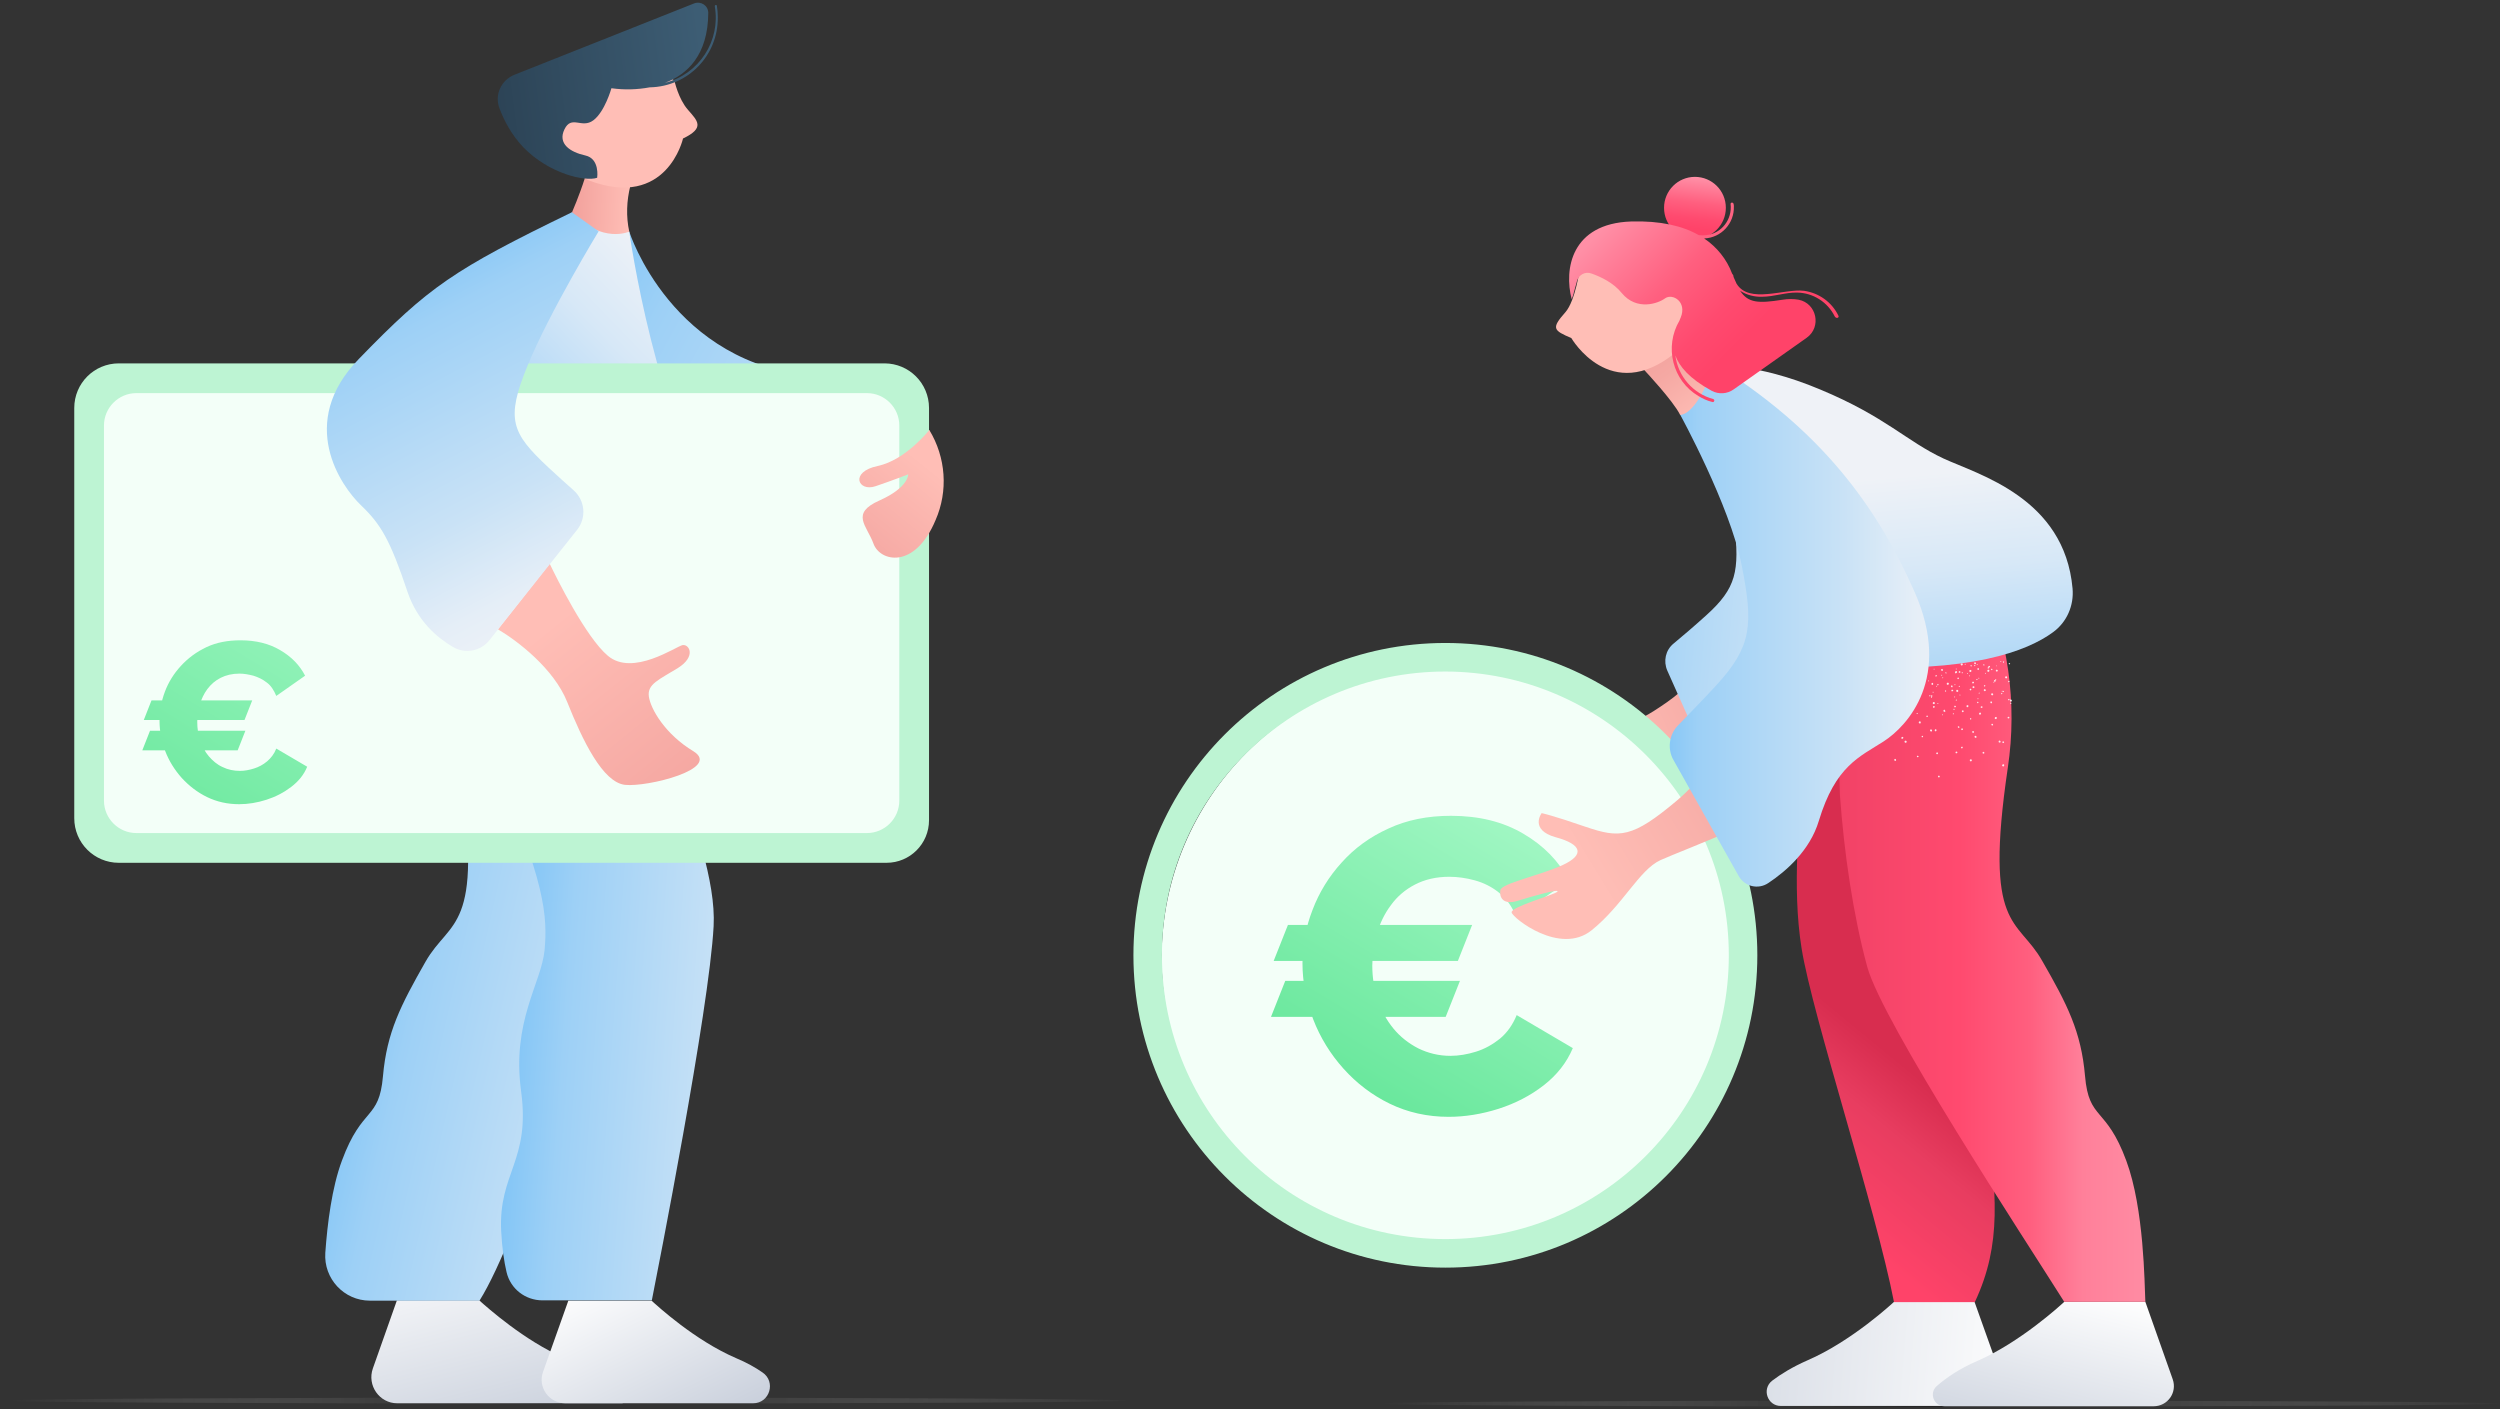
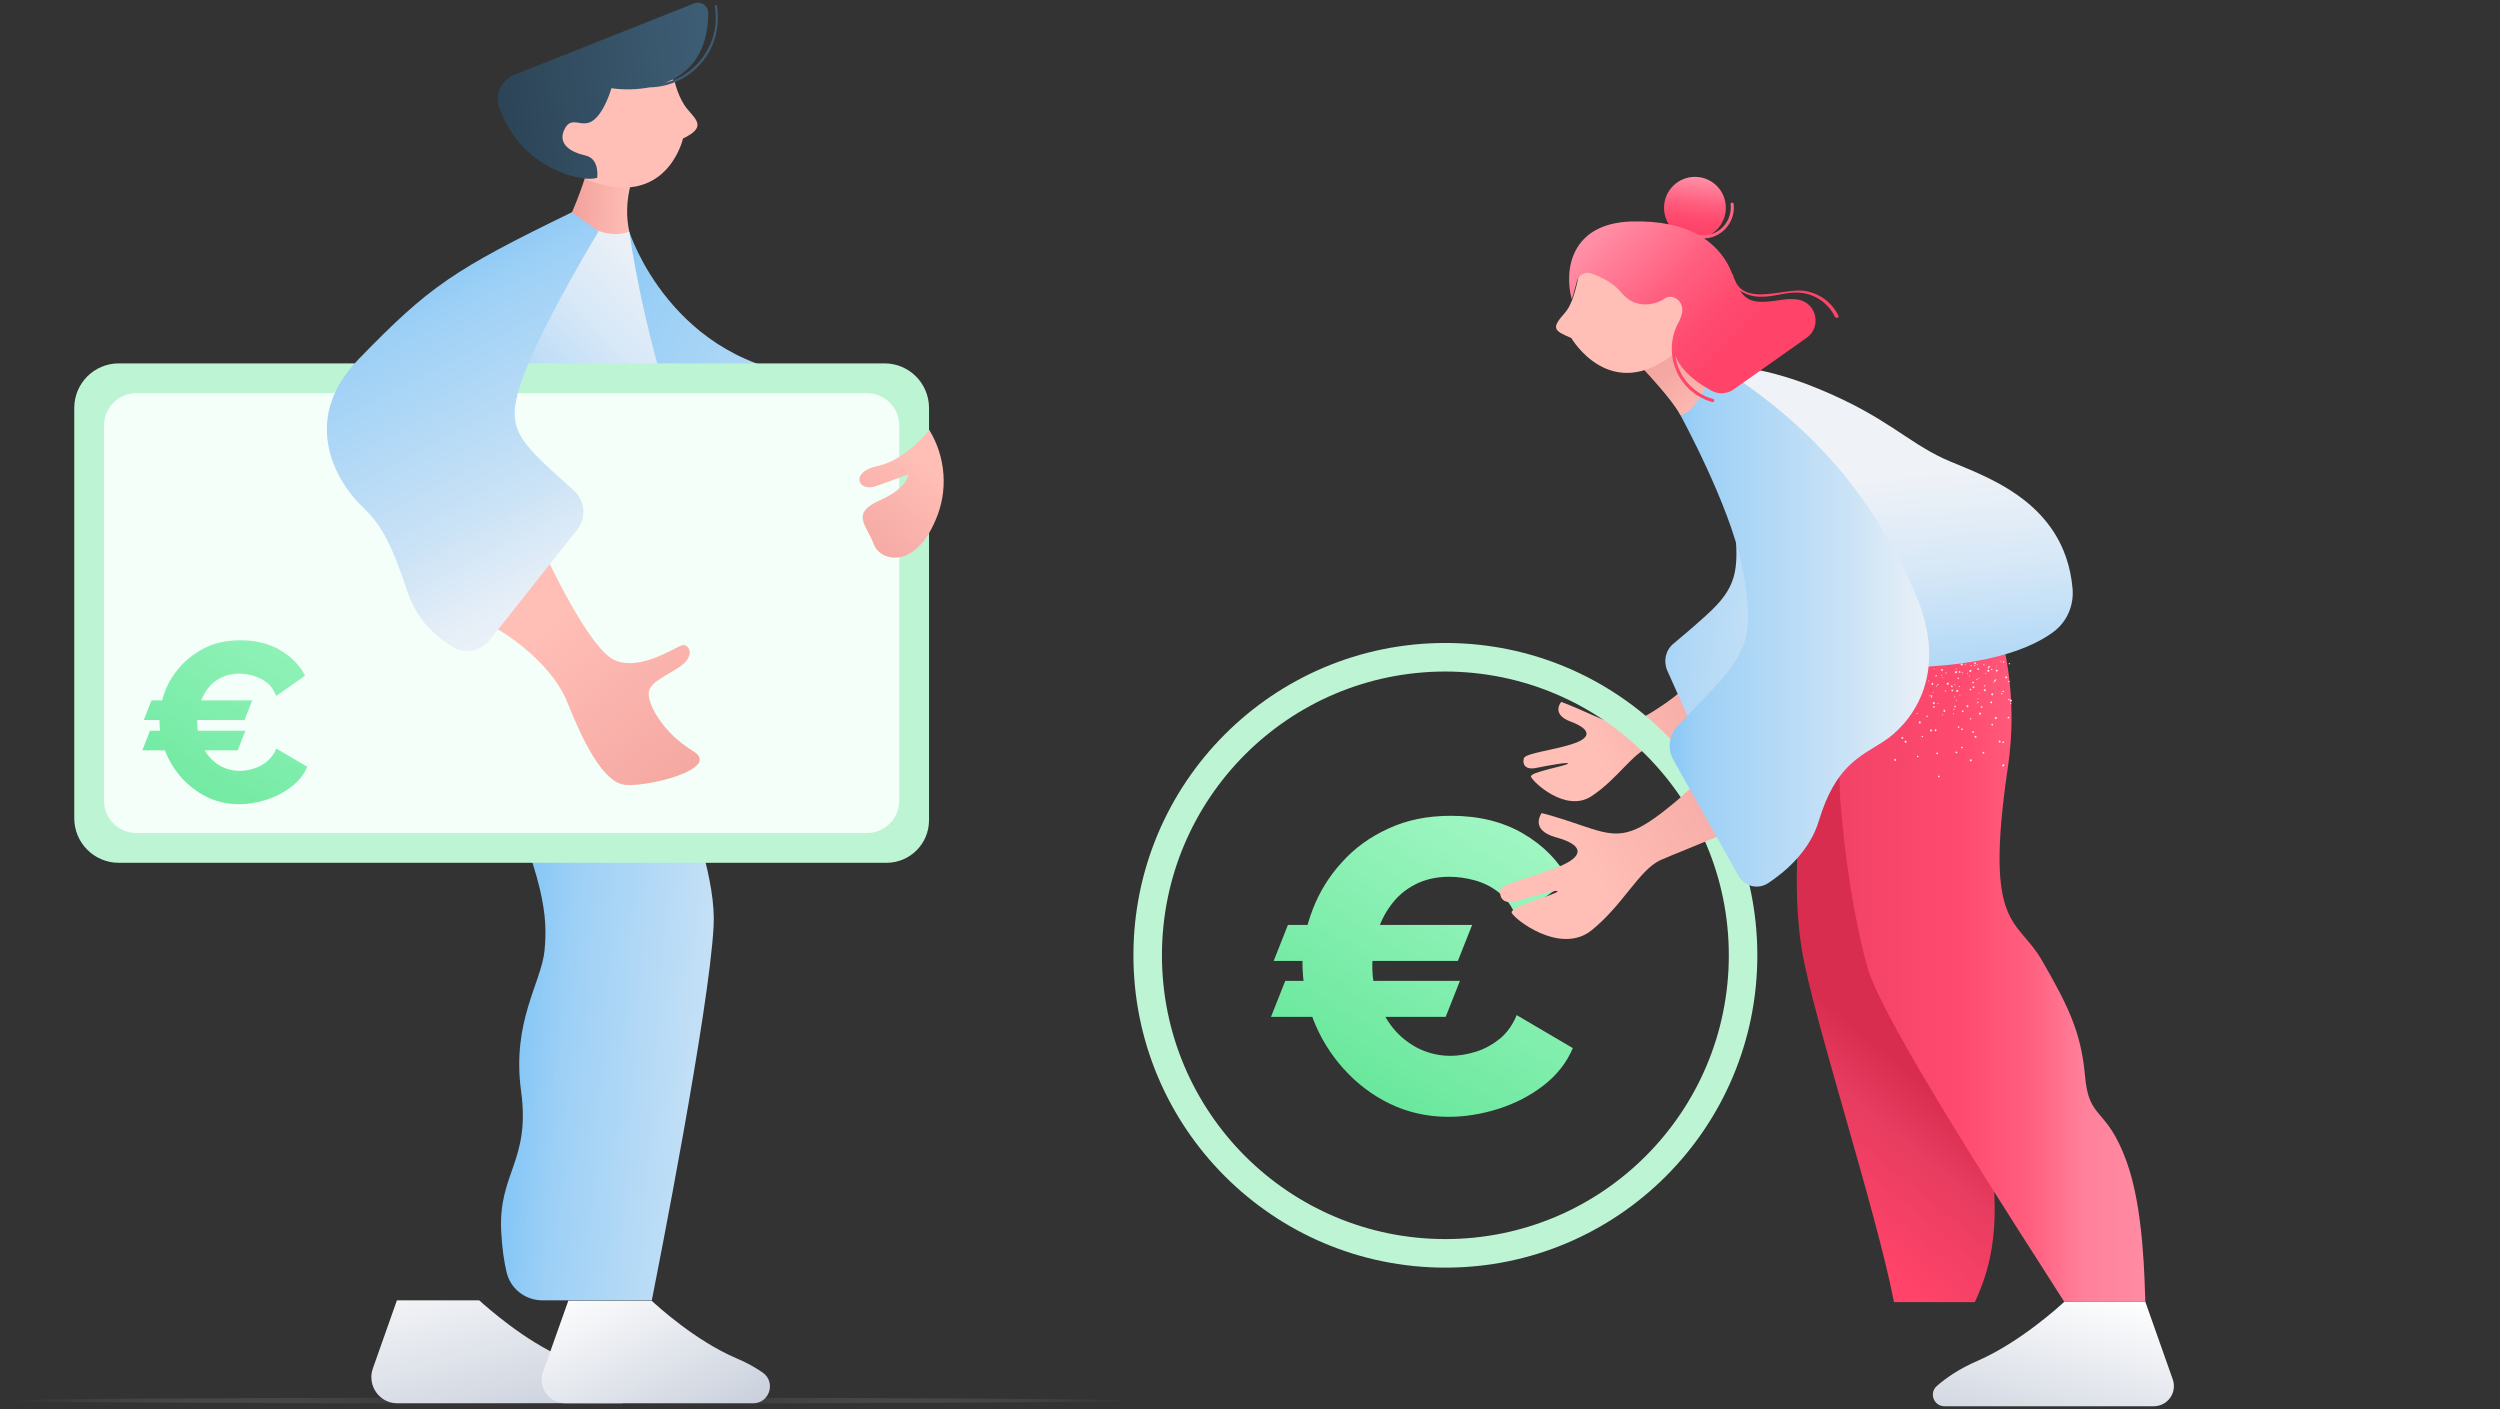
<svg xmlns="http://www.w3.org/2000/svg" width="816" height="460" viewBox="0 0 816 460" fill="none">
  <rect x="0" y="0" width="816" height="460" fill="#333333" stroke="none" />
  <path opacity="0.5" d="M184.245 458.125C285.629 458.125 367.816 457.691 367.816 457.154C367.816 456.618 285.629 456.184 184.245 456.184C82.861 456.184 0.673 456.618 0.673 457.154C0.673 457.691 82.861 458.125 184.245 458.125Z" fill="url(#paint0_linear_546_2249)" />
-   <path opacity="0.5" d="M632.07 459.096C733.454 459.096 815.642 458.662 815.642 458.125C815.642 457.589 733.454 457.155 632.07 457.155C530.686 457.155 448.499 457.589 448.499 458.125C448.499 458.662 530.686 459.096 632.07 459.096Z" fill="url(#paint1_linear_546_2249)" />
  <path d="M569.813 202.49C569.813 202.49 556.333 220.645 544.115 229.189C531.896 237.733 528.793 237.442 520.356 233.655C511.919 229.869 509.592 229.092 509.592 229.092C509.592 229.092 506.101 233.073 512.598 235.5C519.095 237.927 519.677 240.646 513.665 242.685C507.653 244.821 497.761 245.792 497.373 247.539C496.888 249.287 497.664 251.423 501.446 250.646C505.325 249.869 512.598 248.51 511.725 249.287C510.853 250.063 499.41 252.005 499.701 253.462C499.992 254.918 510.95 265.501 519.483 259.869C528.017 254.238 532.963 245.694 538.587 243.753C544.309 241.811 575.243 233.655 583.68 226.277L569.813 202.49Z" fill="url(#paint2_linear_546_2249)" />
  <path d="M554.103 131.518C554.103 131.518 564.576 155.596 566.128 171.033C567.777 186.47 566.807 191.907 556.915 200.839C552.94 204.431 549.061 207.732 546.248 210.063C543.63 212.199 542.854 215.791 544.212 218.898L557.982 249.772C559.243 252.588 562.637 253.753 565.352 252.296C570.007 249.772 576.698 245.112 579.607 237.733C585.135 224.141 591.438 222.49 597.838 219.189C604.336 215.791 616.748 204.626 609.281 182.198C601.814 159.77 589.499 138.702 563.316 119.09" fill="url(#paint3_linear_546_2249)" />
-   <path d="M473.906 407.542C526.231 407.542 568.649 365.074 568.649 312.686C568.649 260.298 526.231 217.83 473.906 217.83C421.58 217.83 379.162 260.298 379.162 312.686C379.162 365.074 421.58 407.542 473.906 407.542Z" fill="#F3FFF8" />
  <path d="M471.772 413.756C415.527 413.756 369.95 368.124 369.95 311.812C369.95 255.5 415.527 209.868 471.772 209.868C528.017 209.868 573.595 255.5 573.595 311.812C573.595 368.124 528.017 413.756 471.772 413.756ZM471.772 219.189C420.667 219.189 379.259 260.646 379.259 311.812C379.259 362.978 420.667 404.435 471.772 404.435C522.877 404.435 564.285 362.978 564.285 311.812C564.285 260.743 522.877 219.286 471.772 219.189Z" fill="#BDF4D3" />
  <path d="M414.849 331.91L419.503 320.162H476.524L471.869 331.91H414.849ZM480.5 301.909L475.845 313.657H415.721L420.376 301.909H480.5ZM425.128 314.336C425.128 308.414 426.195 302.686 428.425 296.958C430.558 291.326 433.759 286.084 437.928 281.52C442.098 276.86 447.141 273.171 453.153 270.452C459.166 267.637 465.954 266.277 473.615 266.277C482.73 266.277 490.585 268.219 497.179 272.103C503.871 275.986 508.816 281.132 512.113 287.346L494.949 299.385C493.591 295.89 491.652 293.268 489.228 291.326C486.803 289.385 484.185 288.122 481.373 287.346C478.56 286.569 475.748 286.181 473.033 286.181C468.766 286.181 465.081 287.054 461.881 288.705C458.681 290.355 456.063 292.589 454.026 295.404C451.893 298.22 450.438 301.327 449.371 304.822C448.402 308.317 447.917 311.715 447.917 315.21C447.917 318.997 448.499 322.686 449.662 326.278C450.826 329.774 452.571 332.978 454.802 335.696C457.032 338.415 459.748 340.551 462.948 342.201C466.148 343.754 469.639 344.628 473.421 344.628C476.136 344.628 478.948 344.143 481.761 343.269C484.573 342.395 487.191 340.939 489.615 338.997C491.943 337.055 493.785 334.434 495.046 331.327L513.374 342.104C511.338 346.861 508.234 350.842 503.871 354.24C499.507 357.638 494.561 360.163 489.131 361.91C483.603 363.658 478.173 364.532 472.839 364.532C465.857 364.532 459.457 363.075 453.638 360.26C447.82 357.444 442.777 353.561 438.51 348.803C434.243 344.046 430.946 338.706 428.619 332.686C426.292 326.57 425.128 320.55 425.128 314.336Z" fill="url(#paint4_linear_546_2249)" />
-   <path d="M618.203 424.921C618.106 425.018 604.529 437.737 589.886 444.047C585.038 446.183 581.256 448.514 578.443 450.65C574.952 453.368 576.892 458.902 581.256 458.902H656.604L644.483 424.921H618.203Z" fill="url(#paint5_linear_546_2249)" />
  <path d="M673.769 424.921C672.314 426.28 659.32 438.125 645.549 444.145C639.44 446.766 635.173 449.776 632.167 452.397C629.549 454.727 631.197 458.999 634.688 458.999H702.958C707.516 458.999 710.716 454.533 709.164 450.164L700.243 424.921H673.769Z" fill="url(#paint6_linear_546_2249)" />
  <path d="M624.894 215.014C618.106 219.869 608.215 221.034 608.215 221.034L590.565 219.189L588.238 249.578C587.559 267.151 584.747 288.996 588.044 309.579C591.535 331.424 612.288 394.532 618.203 425.018H644.58C653.501 405.989 651.756 389.678 648.071 361.328C643.707 327.152 650.883 337.055 643.61 305.113C636.337 273.074 638.277 279.384 640.604 231.519C641.38 215.985 643.513 214.14 640.216 204.917" fill="url(#paint7_linear_546_2249)" />
  <path d="M600.553 259.578C601.911 278.219 604.82 298.511 609.475 315.599C614.518 333.851 660.483 403.853 673.769 424.921H700.243C699.952 418.901 699.855 394.629 694.036 378.901C687.442 360.939 681.818 365.891 680.557 351.23C679.296 336.667 674.738 327.832 666.593 313.657C658.544 299.385 647.489 303.851 655.344 250.646C658.544 229.383 655.441 207.732 646.422 188.218C645.355 188.703 644.192 189.188 642.931 189.577L642.834 188.703C642.834 188.703 640.701 189.868 637.307 191.616C636.24 192.004 635.173 192.295 634.009 192.684C633.912 192.975 633.912 193.169 633.816 193.46C620.142 200.645 595.899 213.558 597.256 214.237C599.39 215.208 600.553 259.578 600.553 259.578Z" fill="url(#paint8_linear_546_2249)" />
  <path d="M576.989 224.141C576.989 224.141 561.861 248.995 547.315 261.326C532.769 273.559 528.696 273.656 517.544 269.87C506.295 265.986 503.192 265.404 503.192 265.404C503.192 265.404 499.119 270.84 507.75 273.268C516.38 275.598 517.35 278.996 509.98 282.394C502.513 285.792 490.1 288.317 489.713 290.55C489.325 292.783 490.488 295.501 495.337 294.045C500.186 292.491 509.301 289.967 508.332 291.035C507.362 292.103 493.01 295.987 493.398 297.831C493.785 299.676 509.204 311.909 519.484 303.657C529.763 295.404 534.999 283.948 541.981 280.744C548.964 277.54 587.559 263.365 597.451 253.073L576.989 224.141Z" fill="url(#paint9_linear_546_2249)" />
  <path opacity="0.86" d="M645.937 221.228C645.84 221.228 645.743 221.228 645.743 221.325C645.743 221.422 645.743 221.519 645.84 221.519C645.937 221.519 646.034 221.519 646.034 221.422C646.034 221.325 646.034 221.228 645.937 221.228ZM642.252 219.675C642.155 219.675 642.058 219.675 642.058 219.772C642.058 219.869 642.058 219.966 642.155 219.966C642.252 219.966 642.349 219.966 642.349 219.869C642.349 219.869 642.349 219.772 642.252 219.675ZM638.567 218.218C638.47 218.218 638.373 218.218 638.373 218.315C638.373 218.412 638.373 218.51 638.47 218.51C638.567 218.51 638.664 218.51 638.664 218.412C638.664 218.315 638.664 218.218 638.567 218.218ZM634.203 233.267C634.203 233.17 634.107 233.17 634.01 233.17C633.913 233.17 633.913 233.267 633.913 233.364C633.913 233.461 634.01 233.461 634.106 233.461C634.203 233.461 634.203 233.364 634.203 233.267ZM632.652 229.578C632.652 229.481 632.555 229.481 632.458 229.481C632.361 229.481 632.361 229.578 632.361 229.675C632.361 229.772 632.458 229.772 632.555 229.772C632.652 229.772 632.749 229.675 632.652 229.578ZM631.1 225.888C631.1 225.791 631.003 225.791 630.906 225.791C630.809 225.791 630.809 225.888 630.809 225.985C630.809 226.082 630.906 226.082 631.003 226.082C631.1 226.082 631.197 225.985 631.1 225.888ZM629.646 222.199C629.646 222.102 629.549 222.102 629.452 222.102C629.355 222.102 629.355 222.199 629.355 222.296C629.355 222.393 629.452 222.393 629.549 222.393C629.646 222.393 629.646 222.296 629.646 222.199ZM639.828 226.762C639.731 226.665 639.634 226.665 639.634 226.762C639.537 226.859 639.537 226.956 639.634 226.956C639.731 227.053 639.828 227.053 639.828 226.956C639.925 226.956 639.925 226.859 639.828 226.762ZM637.016 223.947C636.919 223.849 636.822 223.849 636.822 223.947V224.044C636.822 224.141 636.822 224.141 636.822 224.141C636.919 224.141 636.919 224.141 637.016 224.141C637.113 224.141 637.113 224.044 637.016 223.947ZM634.203 221.131C634.107 221.034 634.01 221.034 634.01 221.131C633.913 221.228 633.913 221.325 634.01 221.325C634.107 221.422 634.203 221.422 634.203 221.325C634.3 221.325 634.3 221.228 634.203 221.131ZM631.391 218.315C631.294 218.218 631.197 218.218 631.197 218.315C631.1 218.412 631.1 218.51 631.197 218.51C631.294 218.607 631.391 218.607 631.391 218.51C631.391 218.51 631.391 218.412 631.391 218.315ZM625.767 232.685C625.67 232.685 625.573 232.782 625.573 232.879C625.573 232.976 625.67 233.073 625.767 233.073C625.864 233.073 625.961 232.976 625.961 232.879C625.864 232.782 625.864 232.685 625.767 232.685ZM655.732 234.044C655.635 233.947 655.441 233.947 655.344 234.044C655.247 234.141 655.247 234.335 655.344 234.432C655.441 234.529 655.635 234.529 655.732 234.432C655.926 234.335 655.926 234.141 655.732 234.044ZM650.107 228.995C650.01 228.898 649.816 228.898 649.719 228.995C649.622 229.092 649.622 229.286 649.719 229.481C649.816 229.578 650.01 229.578 650.204 229.481C650.204 229.384 650.204 229.189 650.107 228.995ZM644.386 224.044C644.289 223.947 644.095 223.947 643.901 224.044C643.804 224.141 643.804 224.335 643.901 224.529C643.998 224.626 644.192 224.626 644.386 224.529C644.483 224.432 644.483 224.238 644.386 224.044ZM638.664 219.092C638.567 218.995 638.373 218.995 638.276 219.092C638.179 219.189 638.179 219.286 638.179 219.383C638.179 219.48 638.179 219.48 638.276 219.577C638.276 219.577 638.373 219.577 638.373 219.675C638.567 219.772 638.664 219.675 638.761 219.48C638.858 219.286 638.761 219.189 638.664 219.092ZM632.846 253.17C632.652 253.17 632.555 253.365 632.555 253.462C632.555 253.656 632.749 253.753 632.846 253.753C633.04 253.753 633.137 253.559 633.137 253.462C633.137 253.267 633.04 253.17 632.846 253.17ZM632.264 245.597C632.07 245.597 631.973 245.792 631.973 245.889C631.973 246.083 632.167 246.18 632.264 246.18C632.458 246.18 632.555 245.986 632.555 245.889C632.652 245.694 632.458 245.597 632.264 245.597ZM631.779 238.024C631.585 238.024 631.488 238.219 631.488 238.413C631.488 238.607 631.682 238.704 631.779 238.704C631.973 238.704 632.07 238.51 632.07 238.413C632.07 238.122 631.973 238.024 631.779 238.024ZM631.197 230.451C631.003 230.451 630.906 230.646 630.906 230.743C630.906 230.937 631.1 231.034 631.197 231.034C631.391 231.034 631.488 230.84 631.488 230.743C631.585 230.549 631.391 230.451 631.197 230.451ZM630.712 222.879C630.518 222.879 630.421 223.073 630.421 223.267C630.421 223.461 630.615 223.558 630.712 223.558C630.906 223.558 631.003 223.364 631.003 223.267C631.003 223.073 630.906 222.879 630.712 222.879ZM651.853 218.607C651.659 218.51 651.562 218.607 651.465 218.801C651.368 218.995 651.465 219.092 651.659 219.189C651.853 219.286 651.95 219.189 652.047 218.995C652.144 218.801 652.047 218.704 651.853 218.607ZM644.774 216.179C644.58 216.082 644.483 216.179 644.386 216.374C644.289 216.568 644.386 216.665 644.58 216.762C644.774 216.859 644.871 216.762 644.968 216.568C644.968 216.471 644.871 216.276 644.774 216.179ZM647.683 245.597C647.586 245.403 647.392 245.403 647.295 245.403C647.101 245.5 647.101 245.694 647.101 245.792C647.198 245.986 647.392 245.986 647.489 245.986C647.683 245.986 647.683 245.792 647.683 245.597ZM644.289 238.801C644.192 238.607 643.998 238.607 643.901 238.607C643.804 238.607 643.707 238.898 643.707 238.995C643.804 239.19 643.998 239.19 644.095 239.19C644.289 239.19 644.386 238.995 644.289 238.801ZM640.895 232.005C640.798 231.811 640.604 231.811 640.507 231.908C640.313 232.005 640.313 232.199 640.41 232.296C640.507 232.49 640.701 232.49 640.798 232.393C640.895 232.393 640.992 232.199 640.895 232.005ZM637.501 225.306C637.404 225.112 637.21 225.112 637.113 225.112C636.919 225.209 636.919 225.403 636.919 225.5C637.016 225.694 637.21 225.694 637.307 225.597C637.501 225.597 637.598 225.403 637.501 225.306ZM634.106 218.51C634.01 218.315 633.816 218.315 633.719 218.412C633.525 218.51 633.525 218.704 633.622 218.801C633.719 218.995 633.913 218.995 634.01 218.995C634.203 218.801 634.203 218.607 634.106 218.51C634.203 218.51 634.203 218.51 634.106 218.51ZM618.688 247.733C618.494 247.636 618.397 247.733 618.3 247.928C618.203 248.122 618.3 248.219 618.494 248.316C618.688 248.413 618.882 248.316 618.882 248.122C618.882 247.928 618.785 247.733 618.688 247.733ZM621.015 240.549C620.821 240.452 620.724 240.549 620.627 240.743C620.53 240.937 620.627 241.131 620.821 241.131C621.015 241.131 621.112 241.131 621.209 240.937C621.306 240.743 621.209 240.549 621.015 240.549ZM654.083 242.102C653.986 242.005 653.792 241.908 653.695 242.005C653.598 242.102 653.501 242.296 653.598 242.393C653.695 242.491 653.889 242.588 653.986 242.491C654.18 242.393 654.18 242.296 654.083 242.102ZM650.495 236.374C650.398 236.277 650.204 236.18 650.107 236.277C650.01 236.374 649.913 236.568 650.01 236.665C650.107 236.762 650.301 236.859 650.398 236.762C650.592 236.762 650.592 236.568 650.495 236.374C650.495 236.374 650.592 236.374 650.495 236.374ZM647.004 230.646C647.004 230.549 646.907 230.549 646.907 230.549C646.81 230.549 646.713 230.549 646.616 230.549C646.519 230.646 646.422 230.84 646.519 230.937C646.616 231.034 646.81 231.131 646.907 231.034C647.004 231.034 647.004 230.937 647.004 230.84C647.004 230.84 647.004 230.743 647.004 230.646ZM643.416 224.917C643.319 224.82 643.125 224.723 643.028 224.82C642.931 224.917 642.834 225.112 642.931 225.209C643.028 225.306 643.222 225.403 643.319 225.306C643.416 225.209 643.513 225.014 643.416 224.917ZM639.828 219.189C639.731 219.092 639.537 218.995 639.44 219.092C639.343 219.189 639.246 219.383 639.343 219.48C639.44 219.577 639.634 219.675 639.731 219.577C639.925 219.48 639.925 219.286 639.828 219.189ZM625.961 246.665C625.767 246.665 625.67 246.762 625.67 246.86C625.67 246.957 625.67 247.151 625.864 247.151C626.058 247.151 626.155 247.054 626.252 246.957C626.252 246.86 626.155 246.762 625.961 246.665ZM627.512 240.16C627.318 240.16 627.221 240.257 627.221 240.355C627.221 240.452 627.221 240.646 627.415 240.646C627.609 240.646 627.706 240.549 627.706 240.452C627.706 240.355 627.609 240.16 627.512 240.16ZM629.064 233.558C628.87 233.558 628.773 233.655 628.773 233.753C628.773 233.85 628.773 234.044 628.967 234.044C629.161 234.044 629.258 233.947 629.258 233.85C629.258 233.753 629.161 233.558 629.064 233.558ZM630.518 226.956C630.324 226.956 630.228 227.053 630.228 227.15C630.228 227.345 630.325 227.442 630.421 227.442C630.615 227.442 630.712 227.345 630.712 227.248C630.809 227.15 630.712 226.956 630.518 226.956ZM632.07 220.354C631.876 220.354 631.779 220.451 631.682 220.548C631.682 220.743 631.779 220.84 631.876 220.84C631.973 220.84 632.167 220.743 632.167 220.645C632.264 220.548 632.167 220.354 632.07 220.354ZM651.271 222.005C651.174 221.908 650.98 221.908 650.883 222.102C650.786 222.199 650.786 222.393 650.98 222.49C651.077 222.587 651.271 222.49 651.368 222.393C651.465 222.296 651.368 222.102 651.271 222.005ZM645.84 218.121C645.743 218.024 645.549 218.024 645.452 218.218C645.355 218.315 645.355 218.51 645.549 218.607C645.646 218.704 645.84 218.704 645.937 218.51C645.937 218.315 645.937 218.218 645.84 218.121ZM640.313 243.753C640.119 243.753 640.022 243.947 640.119 244.044C640.119 244.238 640.313 244.335 640.41 244.238C640.604 244.238 640.701 244.044 640.604 243.947C640.604 243.753 640.507 243.656 640.313 243.753ZM639.246 237.054C639.052 237.054 638.955 237.248 639.052 237.345C639.052 237.539 639.246 237.636 639.343 237.539C639.537 237.539 639.634 237.345 639.537 237.248C639.537 237.151 639.343 237.054 639.246 237.054ZM638.082 230.354C637.889 230.354 637.792 230.549 637.888 230.646C637.888 230.84 638.082 230.937 638.179 230.84C638.373 230.84 638.47 230.646 638.373 230.549C638.373 230.451 638.276 230.354 638.082 230.354ZM637.016 223.752C636.822 223.752 636.725 223.947 636.822 224.044C636.822 224.141 636.822 224.141 636.919 224.238C637.016 224.335 637.113 224.335 637.113 224.335C637.307 224.335 637.404 224.141 637.307 224.044C637.307 223.752 637.113 223.655 637.016 223.752ZM653.598 225.5C653.501 225.403 653.404 225.403 653.404 225.5C653.307 225.597 653.307 225.694 653.404 225.694C653.501 225.791 653.598 225.791 653.598 225.694C653.695 225.694 653.695 225.597 653.598 225.5ZM650.883 222.587C650.786 222.49 650.689 222.49 650.689 222.587C650.592 222.684 650.592 222.781 650.689 222.781C650.786 222.879 650.883 222.879 650.883 222.781C650.98 222.781 650.98 222.684 650.883 222.587ZM648.168 219.675C648.071 219.577 647.974 219.577 647.974 219.675C647.877 219.772 647.877 219.869 647.974 219.869C648.071 219.966 648.168 219.966 648.168 219.869C648.265 219.869 648.265 219.772 648.168 219.675ZM645.452 216.762C645.355 216.665 645.258 216.665 645.258 216.762C645.162 216.859 645.162 216.956 645.258 216.956C645.355 217.053 645.452 217.053 645.452 216.956C645.549 216.956 645.549 216.859 645.452 216.762ZM637.791 231.325C637.695 231.325 637.598 231.422 637.598 231.519C637.598 231.617 637.695 231.714 637.791 231.714C637.888 231.714 637.985 231.617 637.985 231.519C637.985 231.422 637.888 231.325 637.791 231.325ZM637.985 227.345C637.888 227.345 637.791 227.442 637.791 227.442C637.791 227.539 637.888 227.636 637.985 227.636C638.082 227.636 638.179 227.539 638.179 227.442C638.082 227.442 638.082 227.345 637.985 227.345ZM638.082 223.364C637.985 223.364 637.888 223.461 637.888 223.461C637.888 223.558 637.985 223.655 638.082 223.655C638.179 223.655 638.276 223.558 638.276 223.461C638.276 223.461 638.179 223.364 638.082 223.364ZM638.276 219.383C638.276 219.383 638.179 219.383 638.276 219.383C638.179 219.383 638.082 219.48 638.082 219.577C638.082 219.675 638.179 219.772 638.276 219.772C638.373 219.772 638.373 219.772 638.47 219.675C638.373 219.48 638.373 219.383 638.276 219.383ZM653.113 215.791C653.016 215.791 652.919 215.791 652.919 215.888C652.919 215.985 652.919 216.082 653.016 216.082C653.113 216.082 653.21 216.082 653.21 215.985C653.21 215.888 653.21 215.791 653.113 215.791ZM645.743 228.024C645.743 227.927 645.646 227.927 645.549 227.927C645.452 227.927 645.452 228.024 645.452 228.121C645.452 228.218 645.549 228.218 645.646 228.218C645.743 228.218 645.84 228.121 645.743 228.024ZM644.386 224.238C644.386 224.141 644.289 224.141 644.192 224.141C644.095 224.141 644.095 224.238 644.095 224.335C644.095 224.432 644.192 224.432 644.289 224.432C644.386 224.432 644.386 224.335 644.386 224.238ZM643.028 220.548C643.028 220.451 642.931 220.451 642.834 220.451C642.737 220.451 642.737 220.548 642.737 220.645C642.737 220.743 642.834 220.743 642.931 220.743C643.028 220.743 643.028 220.645 643.028 220.548ZM641.573 216.762C641.573 216.665 641.477 216.665 641.38 216.665C641.283 216.665 641.283 216.762 641.283 216.859C641.283 216.956 641.38 216.956 641.477 216.956C641.574 216.956 641.67 216.859 641.573 216.762ZM630.518 227.539C630.421 227.539 630.325 227.539 630.325 227.636C630.325 227.733 630.325 227.83 630.421 227.83C630.518 227.83 630.615 227.83 630.615 227.733C630.615 227.636 630.615 227.539 630.518 227.539ZM632.167 223.849C632.07 223.849 631.973 223.849 631.973 223.947C631.973 224.044 631.973 224.141 632.07 224.141C632.167 224.141 632.264 224.141 632.264 224.044C632.264 224.044 632.264 223.946 632.167 223.849ZM633.816 220.257C633.719 220.257 633.622 220.257 633.622 220.354C633.622 220.451 633.622 220.548 633.719 220.548C633.816 220.548 633.913 220.548 633.913 220.451C633.913 220.354 633.913 220.257 633.816 220.257ZM656.507 229.481C656.411 229.384 656.313 229.383 656.217 229.383C656.12 229.481 656.12 229.578 656.12 229.675C656.217 229.772 656.314 229.772 656.41 229.772C656.507 229.675 656.507 229.578 656.507 229.481ZM654.083 225.597C653.986 225.5 653.889 225.5 653.792 225.5C653.695 225.597 653.695 225.694 653.695 225.791C653.792 225.888 653.889 225.888 653.986 225.888C654.083 225.791 654.083 225.694 654.083 225.597ZM651.562 221.811C651.465 221.713 651.368 221.713 651.271 221.713C651.174 221.811 651.174 221.908 651.174 222.005C651.271 222.102 651.368 222.102 651.465 222.005C651.659 222.005 651.659 221.908 651.562 221.811ZM649.137 217.927C649.04 217.83 648.944 217.83 648.847 217.83C648.75 217.927 648.75 218.024 648.75 218.121C648.847 218.218 648.944 218.218 649.04 218.218C649.234 218.121 649.234 218.024 649.137 217.927ZM637.598 232.782C637.501 232.782 637.404 232.879 637.404 232.976C637.404 233.073 637.404 233.17 637.501 233.17C637.598 233.17 637.695 233.17 637.695 233.073C637.792 232.879 637.695 232.782 637.598 232.782ZM638.567 228.316C638.47 228.316 638.373 228.413 638.373 228.51C638.373 228.607 638.373 228.704 638.47 228.704C638.567 228.704 638.664 228.704 638.664 228.607C638.761 228.413 638.664 228.316 638.567 228.316ZM639.537 223.849C639.44 223.849 639.343 223.947 639.343 224.044C639.343 224.141 639.343 224.238 639.44 224.238C639.537 224.238 639.634 224.238 639.634 224.141C639.731 223.947 639.634 223.849 639.537 223.849ZM640.507 219.383C640.41 219.383 640.313 219.383 640.313 219.577C640.313 219.675 640.313 219.772 640.41 219.772C640.507 219.772 640.604 219.772 640.604 219.675C640.701 219.48 640.604 219.383 640.507 219.383ZM654.083 215.888C653.986 215.791 653.889 215.888 653.792 215.985C653.695 216.082 653.792 216.179 653.792 216.276C653.889 216.374 653.986 216.276 654.083 216.276C654.18 215.985 654.18 215.888 654.083 215.888ZM647.101 230.743C647.101 230.646 647.004 230.549 646.907 230.549C646.81 230.549 646.713 230.646 646.81 230.743C646.81 230.84 646.907 230.937 647.004 230.937H647.101C647.101 230.84 647.101 230.743 647.101 230.743ZM646.034 226.082C645.937 226.082 645.84 226.18 645.84 226.277C645.84 226.374 645.937 226.471 646.034 226.374C646.131 226.374 646.228 226.277 646.131 226.18C646.228 226.082 646.131 226.082 646.034 226.082ZM645.258 221.616C645.162 221.616 645.065 221.713 645.065 221.811C645.065 221.908 645.162 222.005 645.258 222.005C645.355 222.005 645.452 221.908 645.452 221.811C645.452 221.616 645.355 221.519 645.258 221.616ZM644.483 217.053C644.386 217.053 644.289 217.15 644.386 217.247C644.386 217.344 644.483 217.442 644.58 217.442C644.677 217.442 644.774 217.344 644.774 217.247C644.677 217.15 644.58 217.053 644.483 217.053ZM630.034 226.956C629.937 226.859 629.84 226.956 629.743 226.956C629.646 227.053 629.743 227.15 629.743 227.248C629.84 227.345 629.937 227.248 630.034 227.248C630.131 227.15 630.131 227.053 630.034 226.956ZM632.652 223.267C632.555 223.17 632.458 223.267 632.361 223.364C632.264 223.461 632.361 223.558 632.361 223.655C632.458 223.752 632.555 223.655 632.652 223.655C632.749 223.461 632.749 223.267 632.652 223.267ZM635.27 219.48C635.173 219.383 635.076 219.48 634.979 219.48C634.882 219.577 634.979 219.675 635.076 219.772C635.173 219.869 635.27 219.772 635.367 219.772C635.367 219.675 635.27 219.577 635.27 219.48ZM653.792 249.481C653.598 249.481 653.501 249.675 653.501 249.869C653.501 250.063 653.695 250.161 653.889 250.161C654.083 250.161 654.18 249.966 654.18 249.772C654.18 249.481 653.986 249.384 653.792 249.481ZM652.629 241.714C652.435 241.714 652.338 241.908 652.338 242.102C652.338 242.296 652.532 242.393 652.725 242.393C652.919 242.393 653.016 242.199 653.016 242.005C652.919 241.811 652.726 241.714 652.629 241.714ZM651.368 234.044C651.174 234.044 651.077 234.238 651.077 234.432C651.077 234.626 651.271 234.723 651.465 234.723C651.659 234.723 651.756 234.529 651.756 234.335C651.756 234.044 651.562 233.947 651.368 234.044ZM650.204 226.277C650.01 226.277 649.913 226.471 649.913 226.665C649.913 226.859 650.107 226.956 650.301 226.956C650.495 226.956 650.592 226.762 650.592 226.568C650.495 226.374 650.398 226.277 650.204 226.277ZM648.943 218.607C648.75 218.607 648.653 218.801 648.653 218.995C648.653 219.189 648.847 219.286 649.04 219.286C649.234 219.286 649.331 219.092 649.331 218.898C649.331 218.704 649.137 218.51 648.943 218.607ZM622.179 241.811C621.985 241.714 621.791 241.714 621.694 241.908C621.597 242.005 621.597 242.199 621.791 242.393C621.985 242.491 622.179 242.491 622.276 242.296C622.373 242.102 622.373 241.908 622.179 241.811ZM626.833 235.5C626.736 235.403 626.446 235.403 626.349 235.597C626.252 235.694 626.252 235.986 626.446 236.083C626.543 236.18 626.833 236.18 626.93 235.986C626.93 235.791 626.93 235.597 626.833 235.5ZM631.391 229.189C631.294 229.092 631.1 229.092 630.906 229.286C630.809 229.481 630.809 229.675 631.003 229.772C631.1 229.869 631.391 229.869 631.488 229.675C631.585 229.481 631.488 229.286 631.391 229.189ZM635.949 222.879C635.852 222.781 635.658 222.781 635.464 222.976C635.367 223.17 635.367 223.364 635.561 223.461C635.658 223.558 635.949 223.558 636.046 223.364C636.143 223.17 636.143 222.976 635.949 222.879ZM640.507 216.568C640.41 216.471 640.119 216.471 640.022 216.665C639.925 216.859 639.925 217.053 640.119 217.15C640.216 217.247 640.41 217.247 640.604 217.053C640.701 216.859 640.701 216.665 640.507 216.568ZM638.664 245.306C638.47 245.306 638.276 245.403 638.276 245.5C638.276 245.694 638.373 245.889 638.47 245.889C638.664 245.889 638.858 245.792 638.858 245.694C638.955 245.5 638.858 245.403 638.664 245.306ZM640.507 237.733C640.313 237.733 640.216 237.83 640.119 237.927C640.119 238.122 640.216 238.219 640.313 238.316C640.507 238.316 640.701 238.219 640.701 238.122C640.701 237.927 640.604 237.733 640.507 237.733ZM642.252 230.16C642.058 230.16 641.864 230.257 641.864 230.451C641.864 230.646 641.961 230.84 642.058 230.84C642.252 230.84 642.446 230.743 642.446 230.646C642.543 230.354 642.446 230.16 642.252 230.16ZM644.095 222.49C643.901 222.49 643.707 222.587 643.707 222.684C643.707 222.879 643.804 223.073 643.901 223.073C644.095 223.073 644.289 222.976 644.289 222.879C644.386 222.781 644.289 222.587 644.095 222.49ZM643.319 247.83C643.125 247.83 642.931 247.928 642.931 248.122C642.931 248.316 643.028 248.51 643.222 248.51C643.416 248.51 643.61 248.413 643.61 248.219C643.61 248.025 643.513 247.83 643.319 247.83ZM644.871 240.16C644.677 240.16 644.483 240.257 644.483 240.452C644.483 240.646 644.58 240.743 644.774 240.84C644.968 240.84 645.162 240.743 645.162 240.549C645.162 240.452 645.065 240.257 644.871 240.16ZM646.325 232.587C646.131 232.587 646.034 232.685 645.937 232.879C645.937 233.073 646.034 233.267 646.228 233.267C646.422 233.267 646.616 233.17 646.616 232.976C646.616 232.782 646.519 232.587 646.325 232.587ZM647.877 224.917C647.683 224.917 647.586 225.014 647.489 225.209C647.489 225.403 647.586 225.5 647.78 225.597C647.974 225.597 648.071 225.5 648.168 225.403C648.168 225.112 648.071 225.014 647.877 224.917ZM649.331 217.344C649.137 217.344 649.04 217.442 648.943 217.636C648.943 217.733 648.944 217.83 649.04 217.927H649.137C649.331 217.927 649.428 217.83 649.525 217.636C649.622 217.539 649.525 217.344 649.331 217.344ZM656.314 228.316C656.12 228.316 656.023 228.51 656.023 228.704C656.023 228.898 656.217 228.995 656.41 228.995C656.604 228.995 656.701 228.801 656.701 228.607C656.604 228.413 656.507 228.316 656.314 228.316ZM654.762 220.743C654.568 220.743 654.471 220.937 654.471 221.131C654.471 221.325 654.665 221.422 654.859 221.422C655.053 221.422 655.15 221.228 655.15 221.034C655.15 220.84 654.956 220.743 654.762 220.743ZM630.421 238.122C630.325 238.024 630.131 238.024 630.034 238.219C629.937 238.316 629.937 238.607 630.131 238.704C630.325 238.801 630.518 238.801 630.615 238.607C630.615 238.413 630.615 238.219 630.421 238.122ZM634.785 231.714C634.688 231.617 634.494 231.617 634.397 231.811C634.3 231.908 634.3 232.199 634.494 232.296C634.688 232.393 634.882 232.393 634.979 232.199C634.882 232.005 634.882 231.811 634.785 231.714ZM639.052 225.209C638.858 225.112 638.664 225.112 638.567 225.306C638.47 225.403 638.47 225.694 638.664 225.791C638.858 225.888 639.052 225.888 639.149 225.694C639.246 225.5 639.149 225.306 639.052 225.209ZM643.319 218.704C643.125 218.607 642.931 218.704 642.834 218.801C642.737 218.898 642.737 219.189 642.931 219.286C643.125 219.383 643.319 219.383 643.416 219.189C643.513 218.995 643.513 218.801 643.319 218.704ZM643.319 234.432C643.222 234.335 643.028 234.432 643.028 234.529C642.931 234.626 643.028 234.82 643.125 234.82C643.222 234.918 643.416 234.82 643.416 234.723C643.513 234.723 643.416 234.529 643.319 234.432ZM645.646 229.092C645.549 228.995 645.355 229.092 645.355 229.189C645.259 229.286 645.355 229.481 645.452 229.481C645.549 229.578 645.743 229.481 645.743 229.383C645.84 229.286 645.743 229.189 645.646 229.092ZM647.877 223.655C647.78 223.558 647.586 223.655 647.586 223.752C647.489 223.849 647.586 224.044 647.683 224.044C647.78 224.141 647.974 224.044 647.974 223.947C648.071 223.849 648.071 223.752 647.877 223.655ZM650.204 218.315C650.107 218.218 649.913 218.315 649.913 218.412C649.816 218.51 649.913 218.704 650.01 218.704C650.107 218.801 650.301 218.704 650.301 218.607C650.398 218.51 650.301 218.315 650.204 218.315ZM655.635 233.947C655.538 233.947 655.344 234.044 655.344 234.141C655.344 234.238 655.441 234.335 655.538 234.432C655.635 234.432 655.732 234.335 655.829 234.238C655.829 234.044 655.732 233.947 655.635 233.947ZM655.635 228.121C655.538 228.121 655.441 228.218 655.441 228.316C655.441 228.413 655.538 228.607 655.635 228.607C655.732 228.607 655.926 228.51 655.926 228.316C655.926 228.218 655.829 228.121 655.635 228.121ZM655.732 222.199C655.635 222.199 655.441 222.296 655.441 222.49C655.441 222.587 655.538 222.684 655.635 222.684C655.732 222.684 655.829 222.587 655.926 222.49C655.926 222.393 655.829 222.199 655.732 222.199ZM655.829 216.374C655.732 216.374 655.635 216.471 655.635 216.568C655.635 216.665 655.732 216.762 655.829 216.859C655.926 216.859 656.12 216.762 656.12 216.665C656.023 216.471 655.926 216.374 655.829 216.374ZM635.173 225.403C635.076 225.306 634.979 225.306 634.882 225.403C634.785 225.5 634.785 225.597 634.882 225.694C634.979 225.791 635.173 225.791 635.173 225.694C635.27 225.597 635.27 225.5 635.173 225.403ZM639.343 221.228C639.246 221.131 639.052 221.131 638.955 221.228C638.858 221.325 638.858 221.519 638.955 221.616C639.052 221.713 639.149 221.713 639.246 221.616C639.44 221.519 639.44 221.422 639.343 221.228ZM643.513 217.15C643.416 217.053 643.319 217.053 643.222 217.15C643.125 217.247 643.125 217.442 643.222 217.442C643.319 217.539 643.513 217.539 643.61 217.442C643.61 217.442 643.61 217.247 643.513 217.15ZM651.756 217.247C651.659 217.247 651.659 217.247 651.562 217.247C651.562 217.344 651.562 217.442 651.562 217.442C651.659 217.442 651.659 217.442 651.756 217.442C651.853 217.344 651.853 217.247 651.756 217.247ZM653.501 226.18C653.404 226.082 653.307 226.18 653.21 226.277C653.113 226.374 653.21 226.471 653.21 226.568C653.307 226.665 653.404 226.568 653.501 226.471C653.598 226.374 653.598 226.18 653.501 226.18ZM647.683 216.859C647.586 216.762 647.489 216.762 647.392 216.859C647.295 216.956 647.295 217.053 647.392 217.15C647.489 217.247 647.586 217.247 647.683 217.247C647.683 217.053 647.683 216.956 647.683 216.859Z" fill="white" />
  <path d="M559.146 119.381C559.146 119.381 572.722 118.119 594.153 127.148C615.585 136.081 622.276 144.042 634.397 149.673C645.743 154.916 673.866 162.489 676.484 192.101C676.969 197.635 674.642 203.072 670.084 206.373C661.744 212.49 643.222 219.771 602.687 217.538L547.218 131.032C547.218 130.838 555.946 129.576 559.146 119.381Z" fill="url(#paint10_linear_546_2249)" />
  <path d="M548.382 135.304C548.382 135.304 564.576 164.819 568.455 184.334C572.334 203.849 571.849 210.936 560.31 223.558C555.655 228.607 551.097 233.267 547.8 236.665C544.794 239.675 544.115 244.432 546.248 248.122L567.486 285.889C569.425 289.384 573.886 290.452 577.183 288.219C582.904 284.433 590.759 277.637 593.668 267.928C599.099 249.966 606.954 247.054 614.809 242.005C622.664 236.956 637.21 221.131 624.991 193.363C612.772 165.596 594.541 140.158 558.758 118.216" fill="url(#paint11_linear_546_2249)" />
  <path d="M536.648 120.741C536.648 120.741 546.151 130.838 548.382 135.401C548.382 135.401 552.067 135.984 556.818 125.886L545.666 111.808L536.648 120.741Z" fill="url(#paint12_linear_546_2249)" />
  <path d="M515.701 87.536C515.701 87.536 514.247 98.119 510.95 101.905C506.198 107.245 507.071 107.828 512.889 110.352C512.889 110.352 525.593 132.294 546.733 115.206C546.733 115.206 555.946 106.954 555.364 102.197C554.782 97.439 552.842 90.06 547.8 88.992C542.757 87.924 516.477 79.672 515.701 87.536Z" fill="#FFBEB6" />
  <path d="M553.23 77.924C558.855 77.924 563.316 73.361 563.316 67.827C563.316 62.196 558.758 57.73 553.23 57.73C547.606 57.73 543.145 62.293 543.145 67.827C543.145 73.458 547.703 77.924 553.23 77.924Z" fill="url(#paint13_linear_546_2249)" />
  <path d="M600.069 103.07C597.935 98.604 593.668 95.594 588.82 94.915C582.419 94.138 570.88 99.284 566.807 92.585C566.516 92.002 566.225 91.323 565.934 90.643C565.837 90.352 565.74 90.157 565.74 89.866C565.74 89.769 565.643 89.672 565.546 89.575L565.352 89.284C563.607 84.623 560.406 80.643 556.237 77.827C561.764 77.633 566.128 72.973 565.934 67.341C565.934 67.05 565.934 66.856 565.837 66.565C565.74 65.982 564.867 65.982 564.867 66.565C565.449 71.614 561.958 76.177 556.915 76.759C556.14 76.856 555.267 76.856 554.491 76.759C549.254 73.749 541.981 72.002 532.381 72.293C512.792 72.973 510.465 87.924 512.986 97.633C513.277 96.954 513.471 96.371 513.665 95.692V95.594L514.247 93.459L514.344 93.167L514.732 91.711C515.314 89.672 517.447 88.507 519.483 89.284C522.49 90.352 526.659 92.293 529.375 95.692C534.223 101.517 541.206 99.09 543.533 97.342C545.957 95.692 550.709 98.507 548.576 103.653C548.479 103.944 548.285 104.235 548.188 104.624C543.145 113.168 545.86 124.236 554.394 129.284C555.849 130.158 557.303 130.838 558.952 131.226C559.243 131.323 559.437 131.129 559.534 130.838C559.631 130.644 559.437 130.352 559.243 130.255C552.648 128.508 547.703 122.877 546.83 115.983C548.091 119.576 551.388 123.556 558.661 127.537C560.988 128.799 563.8 128.605 565.934 127.051L589.693 110.255C594.638 106.76 592.99 98.993 587.074 97.828C585.426 97.536 583.583 97.536 581.838 97.828C573.886 99.09 570.589 98.895 567.97 94.915C570.104 96.274 572.625 96.954 575.146 96.857C579.025 96.857 582.807 95.4 586.589 95.497C591.826 95.594 596.578 98.604 598.905 103.362C599.487 104.138 600.36 103.653 600.069 103.07Z" fill="url(#paint14_linear_546_2249)" />
  <path d="M184.245 443.271C171.154 437.64 158.935 426.669 156.414 424.436H129.552L121.697 446.669C119.757 452.203 123.83 458.028 129.649 458.028H203.252C203.349 458.028 198.888 449.582 184.245 443.271Z" fill="url(#paint15_linear_546_2249)" />
  <path d="M240.199 443.271C226.719 437.446 214.598 426.28 212.658 424.533H185.505L177.263 447.737C175.42 452.786 179.202 458.028 184.536 458.028H245.823C251.254 458.028 253.387 450.941 248.829 447.931C246.599 446.378 243.69 444.727 240.199 443.271Z" fill="url(#paint16_linear_546_2249)" />
-   <path d="M204.997 260.064L197.918 265.501C198.015 265.598 198.112 265.598 198.112 265.598L204.997 260.064C203.64 278.608 200.828 298.705 196.076 315.793C191.033 333.949 169.699 403.561 156.51 424.533H120.727C112.29 424.533 105.599 417.348 106.181 408.901C106.86 399.387 108.314 387.639 111.612 378.804C118.206 360.939 123.733 365.794 124.994 351.327C126.255 336.861 130.812 328.123 138.861 313.948C146.91 299.773 157.965 304.142 150.11 251.326C146.91 230.257 150.013 208.606 159.032 189.286C160.098 189.771 161.262 190.159 162.523 190.645L162.62 189.771C162.62 189.771 164.753 190.839 168.147 192.684C169.214 193.072 170.281 193.363 171.444 193.752C171.541 194.043 171.541 194.237 171.638 194.528C185.312 201.713 209.555 214.529 208.101 215.111C206.161 215.888 204.997 260.064 204.997 260.064Z" fill="url(#paint17_linear_546_2249)" />
  <path d="M177.748 310.162C176.681 320.938 166.984 333.366 170.087 356.182C173.19 378.998 162.62 382.881 163.59 401.911C163.88 407.542 164.559 411.911 165.335 415.212C166.596 420.649 171.444 424.436 177.069 424.436H212.755C214.501 415.6 231.471 329.774 232.926 302.297C234.477 273.268 204.319 222.296 207.907 193.655L154.28 191.616C154.28 191.616 142.546 208.606 160.389 248.025C178.233 287.443 178.717 299.385 177.748 310.162Z" fill="url(#paint18_linear_546_2249)" />
  <path d="M241.847 122.391C241.847 122.391 279.085 145.207 303.329 140.353C303.329 140.353 302.941 151.032 301.001 156.372C301.001 156.372 250.09 171.907 220.998 137.44L241.847 122.391Z" fill="url(#paint19_linear_546_2249)" />
  <path d="M205.385 75.594C205.385 75.594 219.155 119.187 266.479 122.877L241.847 166.955C241.847 166.955 224.101 172.198 213.531 154.819C202.961 137.44 196.561 138.605 189.288 127.343C182.014 116.08 174.547 86.954 191.033 66.856" fill="url(#paint20_linear_546_2249)" />
  <path d="M205.385 75.594C205.385 75.594 214.307 139.479 235.544 167.052C235.544 167.052 210.913 187.926 142.643 171.421C142.643 171.421 128.97 109.09 186.669 69.38C186.669 69.38 194.136 77.439 205.385 75.594Z" fill="url(#paint21_linear_546_2249)" />
  <path d="M43.439 123.459H283.934C291.886 123.459 298.286 129.867 298.286 137.828V262.296C298.286 270.258 291.886 276.666 283.934 276.666H43.439C35.487 276.666 29.087 270.258 29.087 262.296V137.828C29.087 129.867 35.487 123.459 43.439 123.459Z" fill="#F3FFF8" />
  <path d="M257.072 281.617H38.784C30.735 281.617 24.238 275.112 24.238 267.054V133.168C24.238 125.11 30.735 118.605 38.784 118.605H288.686C296.735 118.605 303.232 125.11 303.232 133.168V267.734C303.232 275.404 297.026 281.617 289.365 281.617H257.072V281.617ZM44.506 271.909H282.964C288.783 271.909 293.534 267.151 293.534 261.326V138.896C293.534 133.071 288.783 128.314 282.964 128.314H44.506C38.687 128.314 33.935 133.071 33.935 138.896V261.326C33.935 267.151 38.687 271.909 44.506 271.909Z" fill="#BDF4D3" />
  <path d="M303.329 140.353C303.329 140.353 295.668 150.159 286.455 152.1C277.243 154.042 280.055 160.644 285.777 158.702C291.498 156.761 296.444 154.819 296.444 154.819C296.444 154.819 296.638 159.091 287.037 163.363C277.437 167.635 282.964 171.518 285.098 177.441C287.231 183.363 298.577 185.984 305.365 169.771C309.535 160.256 308.759 149.285 303.329 140.353Z" fill="url(#paint22_linear_546_2249)" />
  <path d="M205.773 60.545C204.512 65.497 204.318 70.643 205.385 75.594C205.385 75.594 196.657 79.672 186.669 69.38C186.669 69.38 189.094 63.846 190.936 58.021L205.773 60.545Z" fill="url(#paint23_linear_546_2249)" />
  <path d="M220.125 26.273C220.125 26.273 221.386 32.292 224.586 35.885C227.689 39.477 230.21 41.71 222.937 45.205C222.937 45.205 217.701 68.507 192.197 58.895C192.197 58.895 172.802 49.671 176.099 41.613C179.396 33.554 192.779 22.68 192.779 22.68L208.779 18.894L220.125 26.273Z" fill="#FFBEB6" />
  <path d="M233.992 1.903C233.895 1.418 233.217 1.612 233.314 2.098C235.253 13.36 228.174 24.234 217.022 27.049C224.295 24.331 231.083 18.02 231.18 4.234C231.18 1.806 228.756 0.253 226.525 1.127L167.856 24.428C163.589 26.176 161.359 30.933 163.008 35.302C164.462 39.186 166.886 43.943 170.765 48.021C179.202 56.759 191.13 59.38 194.912 58.021C194.912 58.021 195.882 51.807 191.033 50.739C186.184 49.671 181.917 46.953 184.245 42.196C186.572 37.438 189.869 42.098 193.651 39.283C197.433 36.467 199.567 28.797 199.567 28.797C203.737 29.38 207.906 29.283 212.076 28.506C224.586 28.312 234.477 18.02 234.283 5.593C234.283 4.234 234.186 3.069 233.992 1.903Z" fill="url(#paint24_linear_546_2249)" />
  <path d="M204.028 256.18C196.754 255.403 190.16 241.714 185.118 229.092C180.754 218.218 168.923 209.189 162.523 205.402L179.396 183.946C181.627 188.606 191.227 208.024 198.403 214.043C206.549 220.937 220.707 210.936 222.84 210.548C224.974 210.257 227.301 214.237 221.289 218.024C215.18 221.81 211.204 223.267 211.785 227.344C212.367 231.422 217.119 239.675 226.332 245.209C235.544 250.937 211.301 256.957 204.028 256.18Z" fill="url(#paint25_linear_546_2249)" />
  <path d="M195.397 75.497C195.397 75.497 179.493 101.614 172.22 119.284C164.947 136.954 166.984 141.323 179.008 152.586C182.402 155.693 185.021 158.12 187.154 159.964C190.936 163.266 191.518 168.897 188.415 172.877L159.808 208.897C156.898 212.587 151.759 213.558 147.783 211.13C142.643 208.121 136.243 202.684 133.043 193.266C127.321 176.178 124.315 171.13 117.818 164.916C111.321 158.702 96.775 138.022 117.139 117.148C140.025 93.555 147.88 88.118 186.669 69.283" fill="url(#paint26_linear_546_2249)" />
  <path d="M46.445 244.918L48.966 238.51H80.095L77.574 244.918H46.445ZM82.325 228.607L79.804 235.015H46.93L49.451 228.607H82.325ZM52.07 235.306C52.07 232.102 52.651 228.898 53.815 225.791C54.979 222.684 56.724 219.869 59.052 217.344C61.379 214.82 64.094 212.781 67.391 211.228C70.689 209.674 74.374 208.995 78.543 208.995C83.489 208.995 87.853 210.063 91.441 212.199C95.126 214.335 97.841 217.15 99.587 220.548L90.18 227.15C89.404 225.306 88.435 223.752 87.077 222.781C85.719 221.713 84.265 221.034 82.713 220.548C81.162 220.16 79.707 219.869 78.156 219.869C75.828 219.869 73.792 220.354 72.046 221.228C70.301 222.102 68.846 223.364 67.682 224.917C66.519 226.471 65.743 228.218 65.161 230.063C64.579 231.908 64.385 233.849 64.385 235.694C64.385 237.733 64.676 239.772 65.355 241.714C66.034 243.655 66.907 245.403 68.167 246.859C69.428 248.316 70.882 249.578 72.628 250.355C74.374 251.228 76.313 251.617 78.35 251.617C79.804 251.617 81.356 251.326 82.907 250.84C84.459 250.355 85.913 249.578 87.174 248.51C88.435 247.442 89.501 246.083 90.18 244.335L100.266 250.258C99.199 252.879 97.453 255.015 95.029 256.86C92.605 258.704 89.986 260.064 86.98 261.034C83.974 262.005 80.968 262.491 78.058 262.491C74.277 262.491 70.785 261.714 67.585 260.161C64.385 258.607 61.67 256.471 59.343 253.947C57.015 251.325 55.173 248.413 53.912 245.112C52.748 242.005 52.07 238.704 52.07 235.306Z" fill="url(#paint27_linear_546_2249)" />
  <defs>
    <linearGradient id="paint0_linear_546_2249" x1="-4.532" y1="457.11" x2="376.718" y2="457.11" gradientUnits="userSpaceOnUse">
      <stop offset="0.021" stop-color="white" stop-opacity="0" />
      <stop offset="0.49" />
      <stop offset="0.987" stop-color="white" stop-opacity="0" />
    </linearGradient>
    <linearGradient id="paint1_linear_546_2249" x1="443.211" y1="458.081" x2="824.461" y2="458.081" gradientUnits="userSpaceOnUse">
      <stop offset="0.021" stop-color="white" stop-opacity="0" />
      <stop offset="0.49" />
      <stop offset="0.987" stop-color="white" stop-opacity="0" />
    </linearGradient>
    <linearGradient id="paint2_linear_546_2249" x1="519.28" y1="242.131" x2="587.569" y2="208.632" gradientUnits="userSpaceOnUse">
      <stop stop-color="#FFBEB6" />
      <stop offset="0.03" stop-color="#FEBDB5" />
      <stop offset="0.61" stop-color="#F5A8A3" />
      <stop offset="1" stop-color="#F2A19C" />
    </linearGradient>
    <linearGradient id="paint3_linear_546_2249" x1="517.829" y1="181.668" x2="604.429" y2="189.782" gradientUnits="userSpaceOnUse">
      <stop offset="0.07" stop-color="#59B4F5" />
      <stop offset="0.15" stop-color="#60B7F5" />
      <stop offset="0.161" stop-color="#9DD0F6" />
      <stop offset="0.74" stop-color="#C9E2F6" />
      <stop offset="0.9" stop-color="#E5EEF7" />
      <stop offset="1" stop-color="#EFF2F7" />
    </linearGradient>
    <linearGradient id="paint4_linear_546_2249" x1="527.154" y1="221.342" x2="405.996" y2="423.514" gradientUnits="userSpaceOnUse">
      <stop stop-color="#C0FFD9" />
      <stop offset="1" stop-color="#3FDC7F" />
    </linearGradient>
    <linearGradient id="paint5_linear_546_2249" x1="522.882" y1="434.525" x2="664.224" y2="446.192" gradientUnits="userSpaceOnUse">
      <stop stop-color="#C5CCD9" />
      <stop offset="1" stop-color="white" />
    </linearGradient>
    <linearGradient id="paint6_linear_546_2249" x1="663.244" y1="482.403" x2="678.831" y2="419.141" gradientUnits="userSpaceOnUse">
      <stop stop-color="#C5CCD9" />
      <stop offset="1" stop-color="white" />
    </linearGradient>
    <linearGradient id="paint7_linear_546_2249" x1="557.176" y1="395.817" x2="640.988" y2="293.711" gradientUnits="userSpaceOnUse">
      <stop offset="0.18" stop-color="#FF4369" />
      <stop offset="0.44" stop-color="#E83D60" />
      <stop offset="0.59" stop-color="#D82D4F" />
    </linearGradient>
    <linearGradient id="paint8_linear_546_2249" x1="567.825" y1="306.631" x2="713.702" y2="306.631" gradientUnits="userSpaceOnUse">
      <stop stop-color="#E63C5F" />
      <stop offset="0.492" stop-color="#FF4A6F" />
      <stop offset="0.65" stop-color="#FF5F7F" />
      <stop offset="0.768" stop-color="#FF809A" />
      <stop offset="0.95" stop-color="#FF8FA6" />
    </linearGradient>
    <linearGradient id="paint9_linear_546_2249" x1="517.139" y1="280.831" x2="600.404" y2="229.835" gradientUnits="userSpaceOnUse">
      <stop stop-color="#FFBEB6" />
      <stop offset="0.03" stop-color="#FEBDB5" />
      <stop offset="0.61" stop-color="#F5A8A3" />
      <stop offset="1" stop-color="#F2A19C" />
    </linearGradient>
    <linearGradient id="paint10_linear_546_2249" x1="609.674" y1="137.545" x2="623.904" y2="293.243" gradientUnits="userSpaceOnUse">
      <stop offset="0.12" stop-color="#EFF2F7" />
      <stop offset="0.32" stop-color="#D7E8F7" />
      <stop offset="0.66" stop-color="#99CEF6" />
      <stop offset="0.72" stop-color="#59B4F5" />
    </linearGradient>
    <linearGradient id="paint11_linear_546_2249" x1="508.044" y1="203.736" x2="638.047" y2="203.736" gradientUnits="userSpaceOnUse">
      <stop offset="0.07" stop-color="#59B4F5" />
      <stop offset="0.15" stop-color="#60B7F5" />
      <stop offset="0.354" stop-color="#9DD0F6" />
      <stop offset="0.721" stop-color="#C9E2F6" />
      <stop offset="0.9" stop-color="#E5EEF7" />
      <stop offset="1" stop-color="#EFF2F7" />
    </linearGradient>
    <linearGradient id="paint12_linear_546_2249" x1="556.316" y1="136.558" x2="538.027" y2="111.21" gradientUnits="userSpaceOnUse">
      <stop stop-color="#FFBEB6" />
      <stop offset="0.03" stop-color="#FEBDB5" />
      <stop offset="0.61" stop-color="#F5A8A3" />
      <stop offset="1" stop-color="#F2A19C" />
    </linearGradient>
    <linearGradient id="paint13_linear_546_2249" x1="551.147" y1="86.486" x2="554.548" y2="56.669" gradientUnits="userSpaceOnUse">
      <stop offset="0.4" stop-color="#FF4369" />
      <stop offset="0.51" stop-color="#FF4A6F" />
      <stop offset="0.68" stop-color="#FF5F7F" />
      <stop offset="0.87" stop-color="#FF809A" />
      <stop offset="0.95" stop-color="#FF8FA6" />
    </linearGradient>
    <linearGradient id="paint14_linear_546_2249" x1="598.213" y1="140.869" x2="523.901" y2="66.645" gradientUnits="userSpaceOnUse">
      <stop offset="0.4" stop-color="#FF4369" />
      <stop offset="0.51" stop-color="#FF4A6F" />
      <stop offset="0.68" stop-color="#FF5F7F" />
      <stop offset="0.87" stop-color="#FF809A" />
      <stop offset="0.95" stop-color="#FF8FA6" />
    </linearGradient>
    <linearGradient id="paint15_linear_546_2249" x1="167.112" y1="473.774" x2="149.012" y2="401.46" gradientUnits="userSpaceOnUse">
      <stop stop-color="#C5CCD9" />
      <stop offset="1" stop-color="white" />
    </linearGradient>
    <linearGradient id="paint16_linear_546_2249" x1="225.326" y1="474.552" x2="196.169" y2="414.953" gradientUnits="userSpaceOnUse">
      <stop stop-color="#C5CCD9" />
      <stop offset="1" stop-color="white" />
    </linearGradient>
    <linearGradient id="paint17_linear_546_2249" x1="66.511" y1="290.243" x2="244.832" y2="330.558" gradientUnits="userSpaceOnUse">
      <stop offset="0.07" stop-color="#59B4F5" />
      <stop offset="0.15" stop-color="#60B7F5" />
      <stop offset="0.41" stop-color="#9DD0F6" />
      <stop offset="0.74" stop-color="#C9E2F6" />
      <stop offset="0.9" stop-color="#E5EEF7" />
      <stop offset="1" stop-color="#EFF2F7" />
    </linearGradient>
    <linearGradient id="paint18_linear_546_2249" x1="123.793" y1="304.26" x2="276.796" y2="315.09" gradientUnits="userSpaceOnUse">
      <stop offset="0.07" stop-color="#59B4F5" />
      <stop offset="0.15" stop-color="#60B7F5" />
      <stop offset="0.41" stop-color="#9DD0F6" />
      <stop offset="0.74" stop-color="#C9E2F6" />
      <stop offset="0.9" stop-color="#E5EEF7" />
      <stop offset="1" stop-color="#EFF2F7" />
    </linearGradient>
    <linearGradient id="paint19_linear_546_2249" x1="273.001" y1="148.136" x2="205.264" y2="95.866" gradientUnits="userSpaceOnUse">
      <stop stop-color="#FFBEB6" />
      <stop offset="0.033" stop-color="#FEBDB5" />
      <stop offset="0.612" stop-color="#F5A8A3" />
      <stop offset="1" stop-color="#F2A19C" />
    </linearGradient>
    <linearGradient id="paint20_linear_546_2249" x1="110.852" y1="63.216" x2="346.182" y2="191.335" gradientUnits="userSpaceOnUse">
      <stop offset="0.07" stop-color="#59B4F5" />
      <stop offset="0.15" stop-color="#60B7F5" />
      <stop offset="0.41" stop-color="#9DD0F6" />
      <stop offset="0.74" stop-color="#C9E2F6" />
      <stop offset="0.9" stop-color="#E5EEF7" />
      <stop offset="1" stop-color="#EFF2F7" />
    </linearGradient>
    <linearGradient id="paint21_linear_546_2249" x1="244.382" y1="84.85" x2="130.801" y2="194.815" gradientUnits="userSpaceOnUse">
      <stop offset="0.12" stop-color="#EFF2F7" />
      <stop offset="0.32" stop-color="#D7E8F7" />
      <stop offset="0.66" stop-color="#99CEF6" />
      <stop offset="0.72" stop-color="#59B4F5" />
    </linearGradient>
    <linearGradient id="paint22_linear_546_2249" x1="302.591" y1="151.801" x2="266.313" y2="196.91" gradientUnits="userSpaceOnUse">
      <stop stop-color="#FFBEB6" />
      <stop offset="0.033" stop-color="#FEBDB5" />
      <stop offset="0.612" stop-color="#F5A8A3" />
      <stop offset="1" stop-color="#F2A19C" />
    </linearGradient>
    <linearGradient id="paint23_linear_546_2249" x1="205.74" y1="67.678" x2="186.822" y2="66.794" gradientUnits="userSpaceOnUse">
      <stop stop-color="#FFBEB6" />
      <stop offset="1" stop-color="#F2A19C" />
    </linearGradient>
    <linearGradient id="paint24_linear_546_2249" x1="88.735" y1="45.492" x2="230.745" y2="26.89" gradientUnits="userSpaceOnUse">
      <stop stop-color="#1A2836" />
      <stop offset="1" stop-color="#3D5D74" />
    </linearGradient>
    <linearGradient id="paint25_linear_546_2249" x1="185.021" y1="199.471" x2="239.824" y2="267.346" gradientUnits="userSpaceOnUse">
      <stop stop-color="#FFBEB6" />
      <stop offset="1" stop-color="#F2A19C" />
    </linearGradient>
    <linearGradient id="paint26_linear_546_2249" x1="109.629" y1="32.241" x2="197.467" y2="200.189" gradientUnits="userSpaceOnUse">
      <stop offset="0.07" stop-color="#59B4F5" />
      <stop offset="0.15" stop-color="#60B7F5" />
      <stop offset="0.41" stop-color="#9DD0F6" />
      <stop offset="0.74" stop-color="#C9E2F6" />
      <stop offset="0.9" stop-color="#E5EEF7" />
      <stop offset="1" stop-color="#EFF2F7" />
    </linearGradient>
    <linearGradient id="paint27_linear_546_2249" x1="142.618" y1="128.709" x2="9.562" y2="346.141" gradientUnits="userSpaceOnUse">
      <stop stop-color="#C0FFD9" />
      <stop offset="1" stop-color="#3FDC7F" />
    </linearGradient>
  </defs>
</svg>